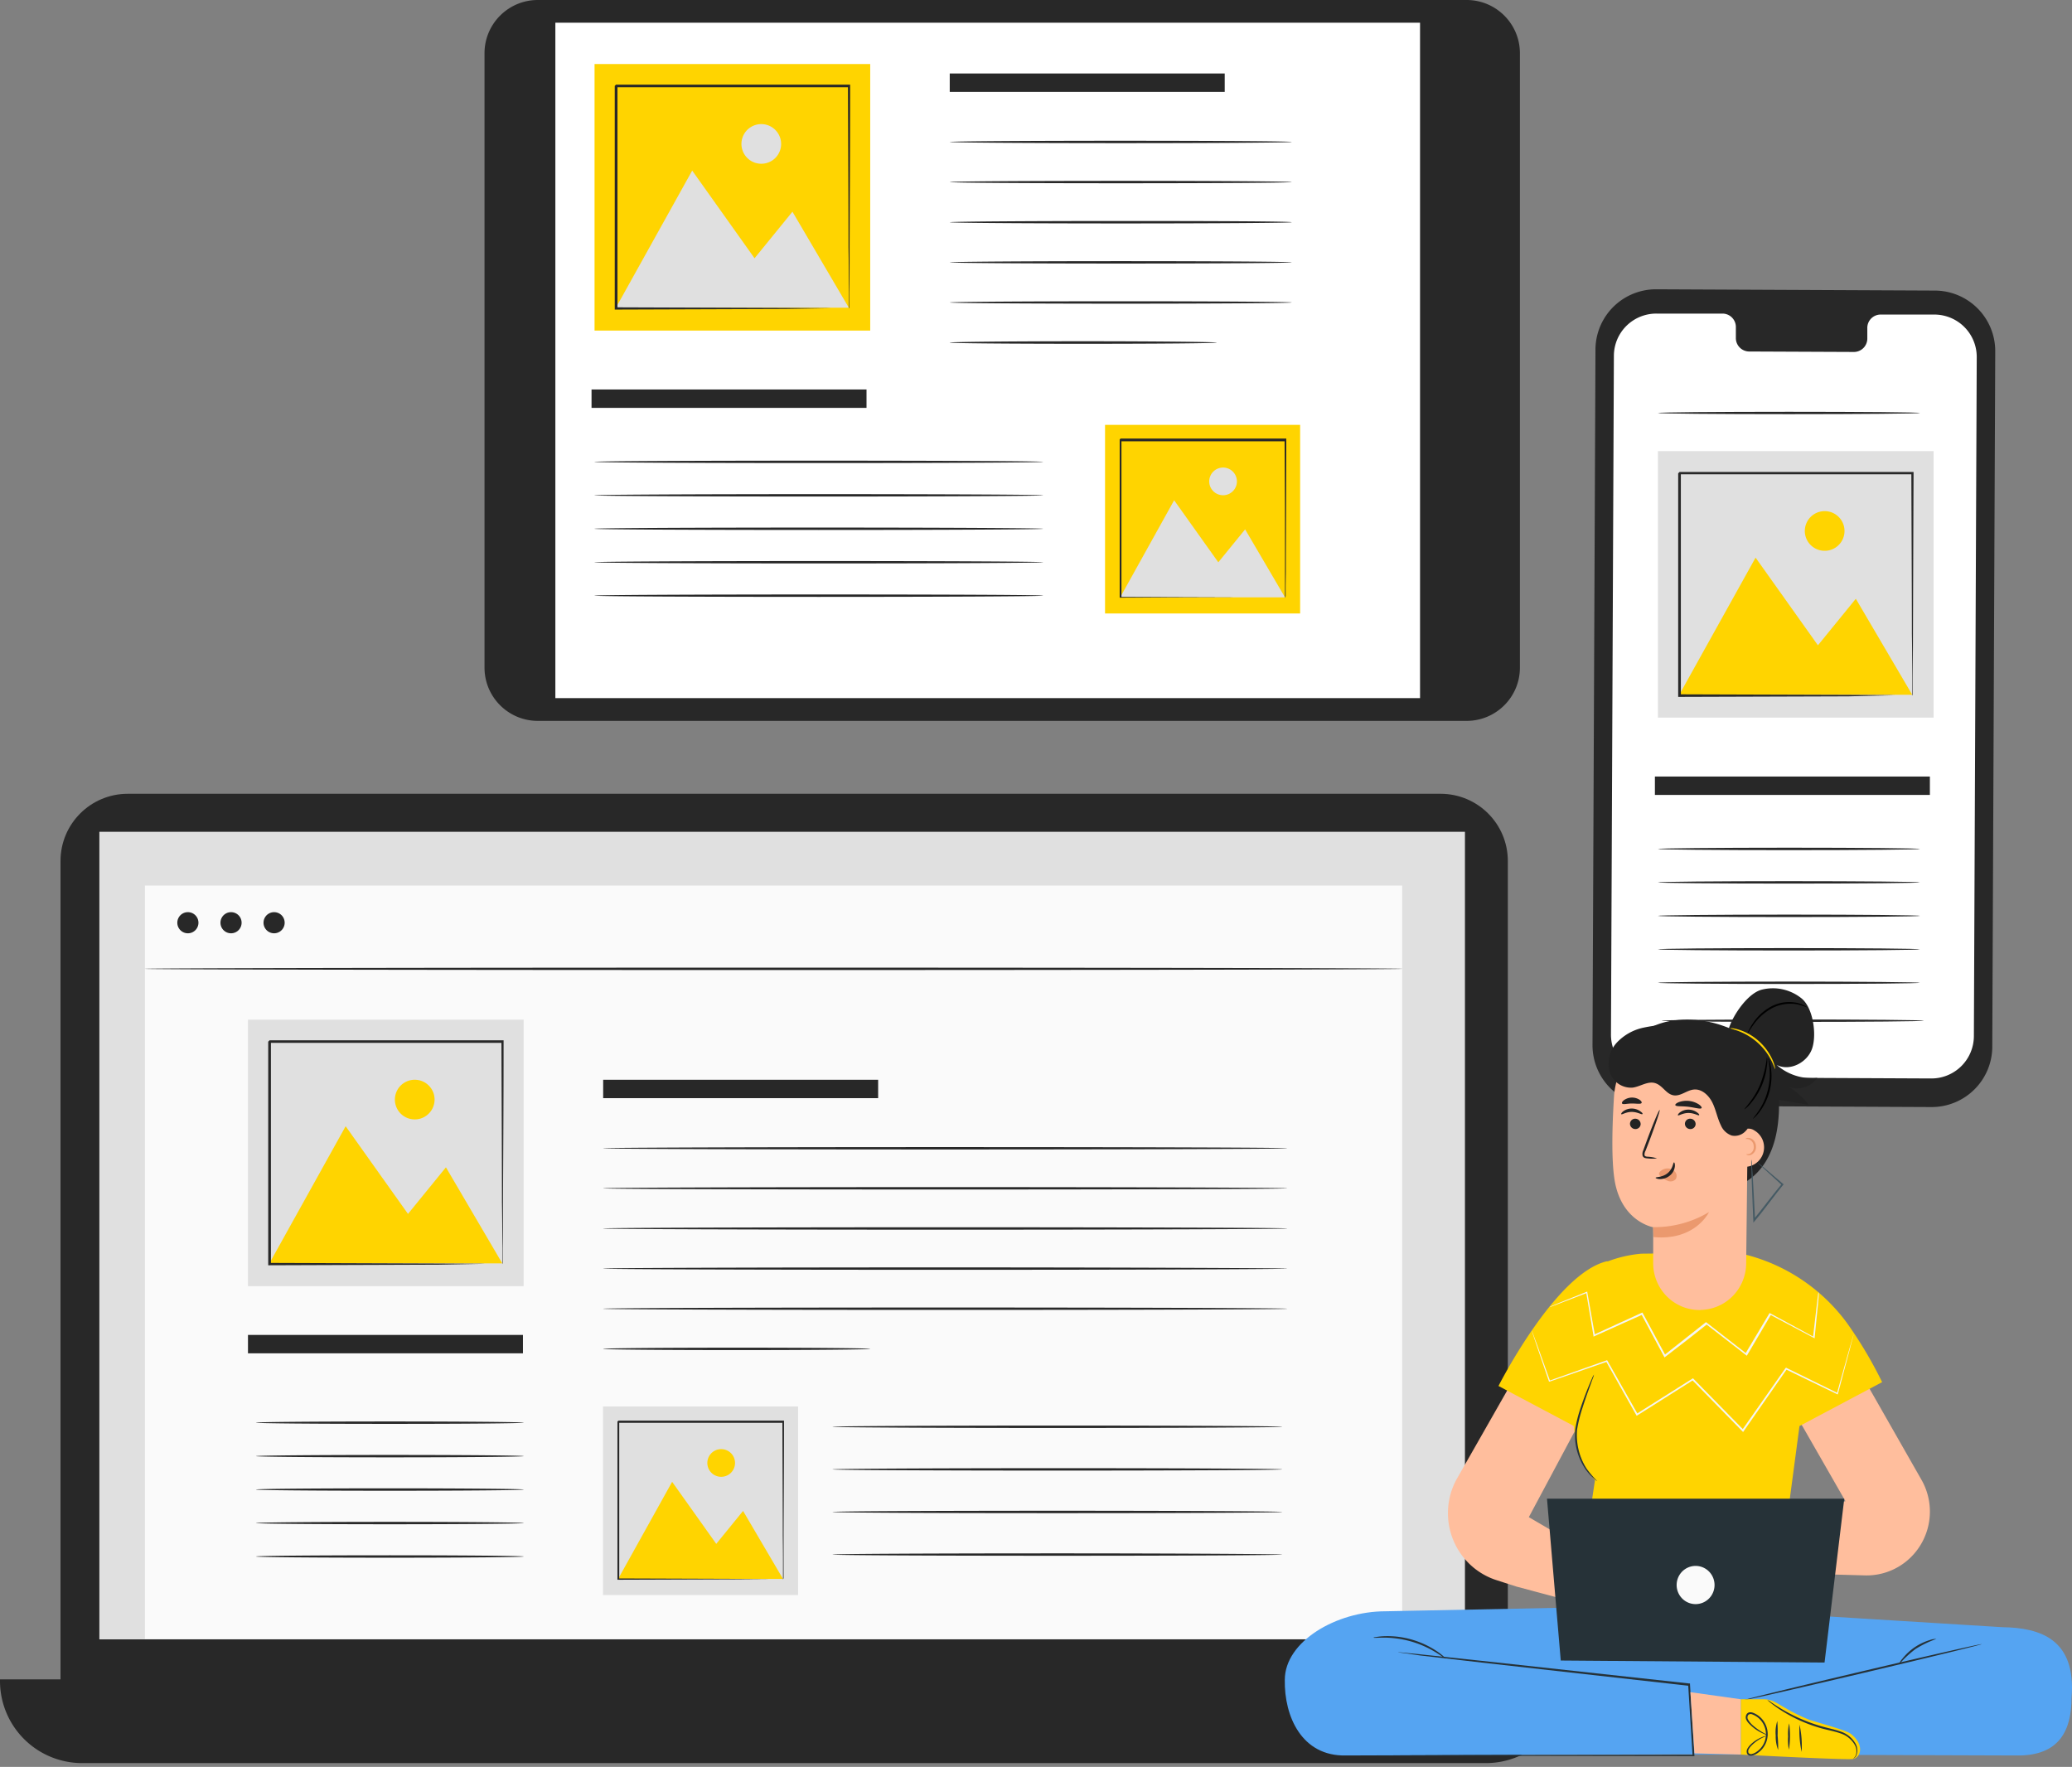
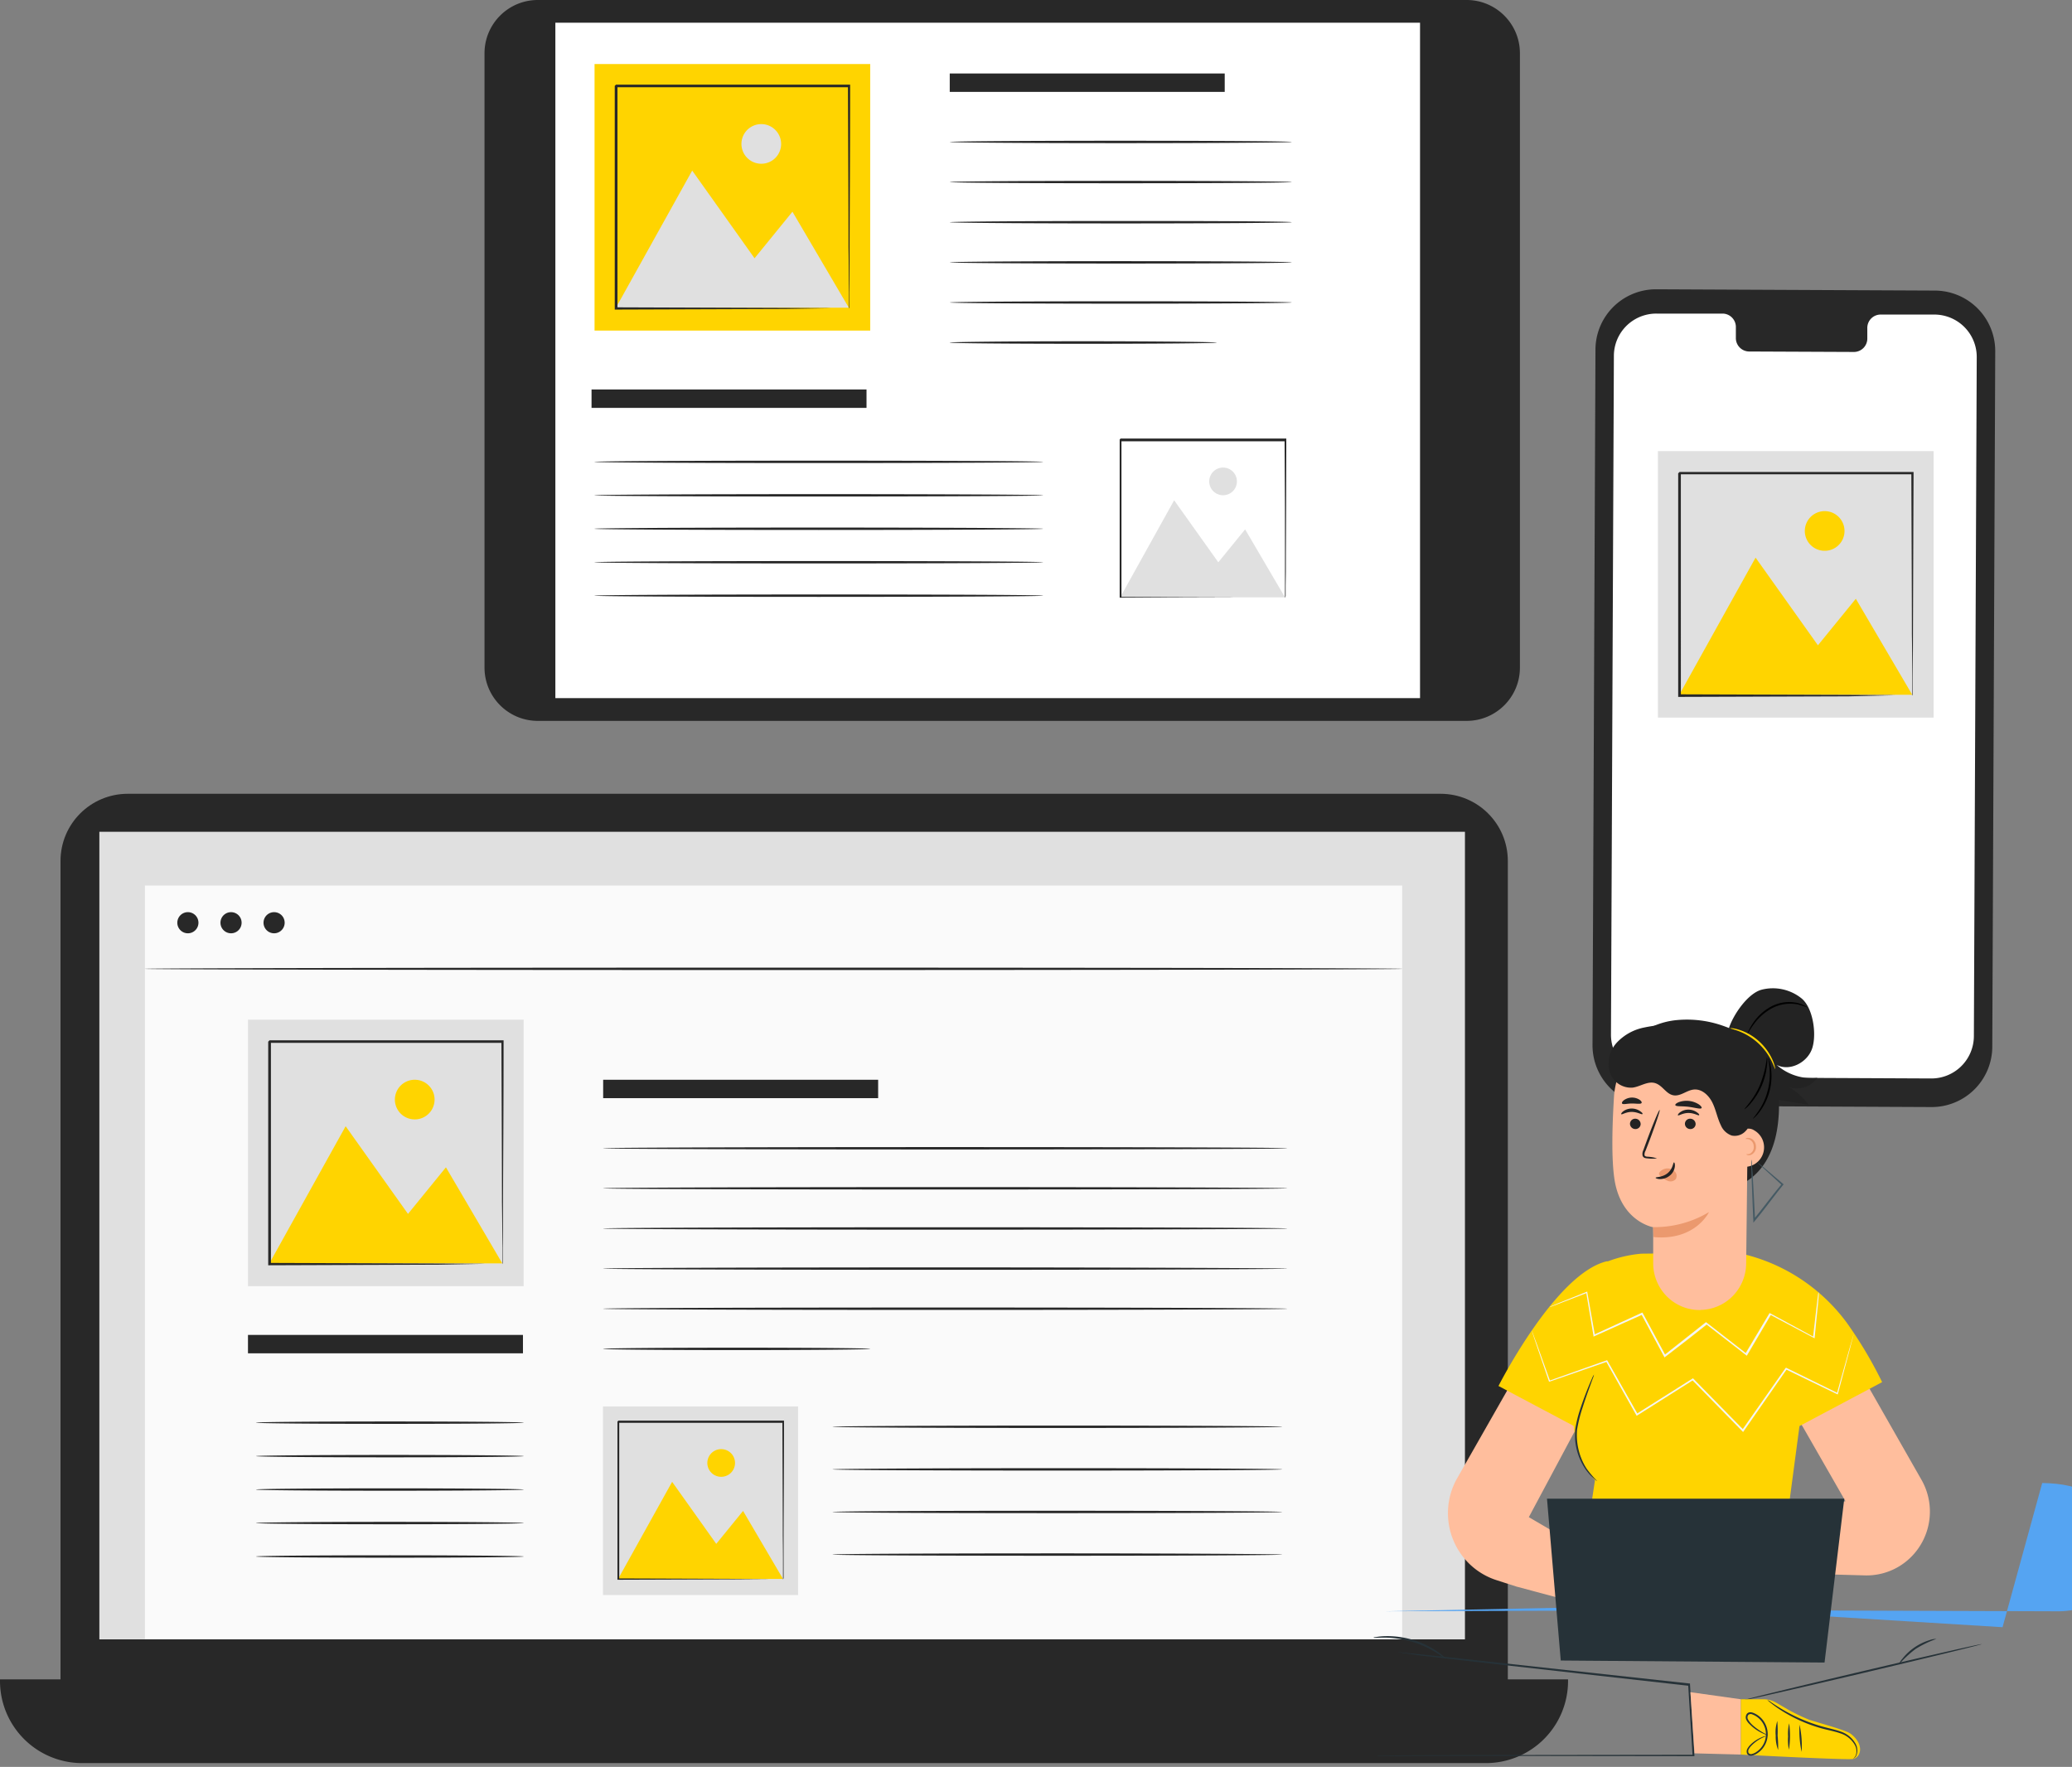
<svg xmlns="http://www.w3.org/2000/svg" width="455" height="388" fill="none">
  <rect width="100%" height="100%" fill="#808080" stroke="none" />
  <path d="M424.107 243.103l-61.144-.283a13.314 13.314 0 01-9.391-3.92 13.288 13.288 0 01-3.866-9.407l.649-152.752a13.28 13.28 0 018.281-12.234 13.305 13.305 0 015.097-.982l61.144.284a13.31 13.31 0 019.397 3.916 13.288 13.288 0 013.87 9.41l-.649 152.743a13.279 13.279 0 01-3.951 9.385 13.31 13.31 0 01-9.437 3.84z" fill="#282828" />
  <path d="M424.797 69.075h-11.858a2.932 2.932 0 00-2.888 3.038v2.137a2.946 2.946 0 01-2.889 3.038l-23.117-.101a2.948 2.948 0 01-2.859-3.038V71.9a2.923 2.923 0 00-.19-1.137 2.94 2.94 0 00-2.678-1.9h-14.553a9.309 9.309 0 00-8.64 5.696 9.298 9.298 0 00-.725 3.56l-.639 149.086a9.303 9.303 0 005.729 8.619 9.305 9.305 0 003.565.717l61.023.284a9.328 9.328 0 009.375-9.256l.628-149.096a9.305 9.305 0 00-5.709-8.67 9.332 9.332 0 00-3.575-.728z" fill="#fff" />
-   <path d="M423.793 170.525h-60.384v4.04h60.384v-4.04zM421.615 186.424c0 .142-12.891.263-28.783.263-15.892 0-28.793-.121-28.793-.263 0-.142 12.891-.274 28.793-.274s28.783.122 28.783.274zM421.615 90.685c0 .142-12.891.263-28.783.263-15.892 0-28.793-.121-28.793-.263 0-.142 12.891-.263 28.793-.263s28.783.111 28.783.263zM421.615 193.766c0 .142-12.891.263-28.783.263-15.892 0-28.793-.121-28.793-.263 0-.142 12.891-.263 28.793-.263s28.783.121 28.783.263zM421.615 201.118c0 .141-12.891.263-28.783.263-15.892 0-28.793-.122-28.793-.263 0-.142 12.891-.274 28.793-.274s28.783.122 28.783.274zM421.615 208.46c0 .141-12.891.263-28.783.263-15.892 0-28.793-.122-28.793-.263 0-.142 12.891-.264 28.793-.264s28.783.122 28.783.264zM421.615 215.812c0 .142-12.891.263-28.783.263-15.892 0-28.793-.121-28.793-.263 0-.142 12.891-.263 28.793-.263s28.783.151 28.783.263zM422.466 224.136c0 .152-12.892.263-28.784.263-15.891 0-28.783-.111-28.783-.263 0-.152 12.881-.263 28.783-.263 15.902 0 28.784.121 28.784.263z" fill="#282828" />
  <path d="M424.606 99.06h-60.537v58.523h60.537V99.06z" fill="#E0E0E0" />
  <path d="M368.762 152.57l16.753-30.117 13.693 19.251 8.32-10.218 12.385 21.084h-51.151zM405.045 116.6a4.35 4.35 0 01-2.69 4.023 4.366 4.366 0 01-4.749-.944 4.349 4.349 0 01-.945-4.746 4.357 4.357 0 017.108-1.413 4.356 4.356 0 011.276 3.08z" fill="#FFD400" />
  <path d="M419.914 152.732a2.264 2.264 0 010-.233v-.688-2.633c0-2.319 0-5.671-.071-9.935 0-8.547-.071-20.719-.122-35.332l.244.243h-51.141c-.071.061.537-.547.283-.283V152.712l-.253-.243 36.982.121 10.44.071H419.782 416.377l-10.47.254-37.144.121h-.243v-.253-23.069-25.772l.293-.294H420.208v.253c-.061 14.674-.101 26.907-.132 35.444 0 4.243-.051 7.574-.061 9.883v3.241c0 .162-.091.273-.101.263zM106.397 11.696v134.909c0 6.46 5.241 11.697 11.706 11.697h203.956c6.465 0 11.706-5.237 11.706-11.697V11.696c0-6.46-5.241-11.696-11.706-11.696H118.103c-6.465 0-11.706 5.237-11.706 11.696z" fill="#282828" />
  <path d="M121.954 4.992V153.31h189.879V4.992H121.954z" fill="#fff" />
  <path d="M322.295 73.075a6.082 6.082 0 015.618 3.75 6.07 6.07 0 01-1.318 6.622 6.085 6.085 0 01-9.356-.92 6.075 6.075 0 015.056-9.452zM112.947 56.548v45.206c0 .682.553 1.235 1.236 1.235h.041c.683 0 1.236-.553 1.236-1.235V56.548c0-.683-.553-1.236-1.236-1.236h-.041c-.683 0-1.236.553-1.236 1.236zM268.942 16.142h-60.384v4.04h60.384v-4.04zM190.283 85.53h-60.384v4.041h60.384v-4.04zM283.648 31.17c0 .142-16.804.263-37.5.263-20.695 0-37.55-.121-37.55-.263 0-.142 16.804-.263 37.55-.263s37.5.111 37.5.263zM283.648 39.98c0 .152-16.804.263-37.5.263-20.695 0-37.55-.111-37.55-.263 0-.152 16.804-.263 37.55-.263s37.5.121 37.5.263zM283.648 48.8c0 .143-16.804.264-37.5.264-20.695 0-37.55-.121-37.55-.263 0-.142 16.804-.273 37.55-.273s37.5.08 37.5.273zM283.648 57.61c0 .143-16.804.264-37.5.264-20.695 0-37.55-.121-37.55-.263 0-.142 16.804-.263 37.55-.263s37.5.111 37.5.263zM283.648 66.42c0 .143-16.804.264-37.5.264-20.695 0-37.55-.121-37.55-.263 0-.142 16.804-.263 37.55-.263s37.5.121 37.5.263zM267.178 75.231c0 .152-13.175.264-29.31.264-16.135 0-29.31-.112-29.31-.264 0-.151 13.124-.293 29.31-.293 16.185 0 29.31.152 29.31.293zM229.051 101.42c0 .151-22.054.263-49.256.263s-49.256-.112-49.256-.263c0-.152 22.054-.264 49.256-.264s49.256.112 49.256.264zM229.051 108.771c0 .142-22.054.264-49.256.264s-49.256-.122-49.256-.264c0-.142 22.054-.263 49.256-.263s49.256.111 49.256.263zM229.051 116.113c0 .152-22.054.264-49.256.264s-49.256-.112-49.256-.264c0-.151 22.054-.263 49.256-.263s49.256.122 49.256.263zM229.051 123.465c0 .142-22.054.263-49.256.263s-49.256-.121-49.256-.263c0-.142 22.054-.263 49.256-.263s49.256.111 49.256.263zM229.051 130.807c0 .152-22.054.264-49.256.264s-49.256-.112-49.256-.264c0-.152 22.054-.263 49.256-.263s49.256.091 49.256.263z" fill="#282828" />
  <path d="M191.096 14.066H130.56v58.523h60.536V14.066z" fill="#FFD400" />
  <path d="M135.25 67.576l16.753-30.117 13.692 19.251 8.321-10.218 12.385 21.084H135.25zM171.533 31.605a4.351 4.351 0 01-2.69 4.024 4.361 4.361 0 01-5.942-3.174 4.348 4.348 0 011.853-4.47 4.359 4.359 0 012.421-.734 4.367 4.367 0 014.358 4.354z" fill="#E0E0E0" />
  <path d="M186.4 67.738a2.464 2.464 0 010-.243v-.678-2.633c0-2.32 0-5.681-.071-9.935 0-8.547-.071-20.73-.121-35.342l.243.253H135.31c-.071.06.537-.547.284-.284V67.74l-.254-.254 36.983.132 10.429.06h3.516-3.516l-10.358.173-37.145.131h-.253v-.253V44.66 18.877c-.264.253.344-.365.294-.294h51.394v.243c0 14.684-.091 26.907-.122 35.494 0 4.243 0 7.575-.06 9.884V67.445c0 .162-.092.303-.102.293z" fill="#282828" />
-   <path d="M285.502 93.298h-42.84v41.418h42.84V93.298z" fill="#FFD400" />
  <path d="M245.987 131.172l11.848-21.317 9.699 13.621 5.888-7.231 8.757 14.927h-36.192zM271.619 105.713a3.035 3.035 0 01-1.877 2.807 3.044 3.044 0 01-3.313-.658 3.032 3.032 0 01-.659-3.311 3.04 3.04 0 015.849 1.162z" fill="#E0E0E0" />
  <path d="M282.177 131.284v-.649-1.863-7.028c0-6.076 0-14.663-.091-25.013l.172.182h-36.192c-.05 0 .385-.385.203-.202v34.542l-.172-.182 26.168.091h9.345-9.274l-26.28.081h-.182v-.172-34.563c-.173.183.253-.253.213-.212h36.374v.172c0 10.39-.071 19.048-.091 25.124 0 3.038 0 5.357-.051 6.998v2.288c0 .122-.132.406-.142.406zM316.345 174.312H28.055c-8.155 0-14.766 6.605-14.766 14.754v180.49c0 8.148 6.611 14.754 14.767 14.754h288.289c8.155 0 14.767-6.606 14.767-14.754v-180.49c0-8.149-6.612-14.754-14.767-14.754z" fill="#282828" />
  <path d="M0 368.786h344.335v.355c0 4.78-1.9 9.365-5.283 12.746a18.051 18.051 0 01-12.757 5.279H18.04a18.043 18.043 0 01-16.67-11.134A18.016 18.016 0 010 369.13v-.354.01z" fill="#282828" />
  <path d="M321.694 182.656H21.82v177.34h299.874v-177.34z" fill="#E0E0E0" />
  <path d="M140.873 368.786l4.266 6.785h60.121l3.973-6.785h-68.36z" fill="#282828" />
  <path d="M307.911 194.464H31.825v165.461H307.91V194.464z" fill="#FAFAFA" />
  <path d="M43.579 202.626a2.32 2.32 0 11-4.641 0 2.32 2.32 0 014.64 0zM53.055 202.626a2.317 2.317 0 01-2.777 2.273 2.32 2.32 0 01-1.685-3.168 2.326 2.326 0 012.151-1.424 2.323 2.323 0 012.138 1.432c.116.281.175.582.173.887zM62.51 202.626a2.317 2.317 0 01-2.777 2.273 2.32 2.32 0 01-1.685-3.168c.177-.423.476-.785.859-1.039a2.326 2.326 0 011.292-.385 2.324 2.324 0 011.638.679 2.32 2.32 0 01.673 1.64zM307.911 212.753c0 .141-61.823.263-138.038.263s-138.048-.122-138.048-.263c0-.142 61.823-.264 138.048-.264s138.038.112 138.038.264zM331.112 368.917H13.289v1.013h317.823v-1.013zM114.838 293.139H54.454v4.041h60.384v-4.041zM192.836 237.108h-60.384v4.04h60.384v-4.04zM282.652 252.156c0 .142-33.627.263-75.1.263-41.472 0-75.1-.121-75.1-.263 0-.142 33.618-.263 75.1-.263 41.483 0 75.1.101 75.1.263zM282.652 260.946c0 .152-33.627.263-75.1.263-41.472 0-75.1-.111-75.1-.263 0-.152 33.618-.263 75.1-.263 41.483 0 75.1.121 75.1.263zM282.652 269.766c0 .142-33.627.264-75.1.264-41.472 0-75.1-.122-75.1-.264 0-.142 33.618-.263 75.1-.263 41.483 0 75.1.111 75.1.263zM282.652 278.577c0 .142-33.627.263-75.1.263-41.472 0-75.1-.121-75.1-.263 0-.142 33.618-.263 75.1-.263 41.483 0 75.1.172 75.1.263zM282.652 287.387c0 .152-33.627.263-75.1.263-41.472 0-75.1-.111-75.1-.263 0-.152 33.618-.263 75.1-.263 41.483 0 75.1.121 75.1.263zM191.083 296.207c0 .142-13.125.263-29.31.263-16.186 0-29.321-.121-29.321-.263 0-.142 13.125-.263 29.321-.263 16.195 0 29.31.111 29.31.263zM281.549 313.312c0 .142-22.094.263-49.357.263-27.263 0-49.358-.121-49.358-.263 0-.142 22.095-.263 49.358-.263 27.263 0 49.357.111 49.357.263zM281.549 322.669c0 .141-22.094.263-49.357.263-27.263 0-49.358-.122-49.358-.263 0-.142 22.095-.264 49.358-.264 27.263 0 49.357.112 49.357.264zM281.549 332.016c0 .152-22.094.263-49.357.263-27.263 0-49.358-.111-49.358-.263 0-.152 22.095-.264 49.358-.264 27.263 0 49.357.122 49.357.264zM281.549 341.373c0 .152-22.094.263-49.357.263-27.263 0-49.358-.111-49.358-.263 0-.152 22.095-.263 49.358-.263 27.263 0 49.357.162 49.357.263zM115.003 312.41c0 .152-13.176.263-29.392.263s-29.391-.111-29.391-.263c0-.152 13.175-.263 29.391-.263 16.216 0 29.392.121 29.392.263zM115.003 319.762c0 .142-13.176.263-29.392.263s-29.391-.121-29.391-.263c0-.142 13.175-.263 29.391-.263 16.216 0 29.392.111 29.392.263zM115.003 327.094c0 .152-13.176.263-29.392.263s-29.391-.111-29.391-.263c0-.152 13.175-.263 29.391-.263 16.216 0 29.392.131 29.392.263zM115.003 334.456c0 .142-13.176.263-29.392.263s-29.391-.121-29.391-.263c0-.142 13.175-.263 29.391-.263 16.216 0 29.392.121 29.392.263zM115.003 341.798c0 .152-13.176.264-29.392.264s-29.391-.112-29.391-.264c0-.152 13.175-.263 29.391-.263 16.216 0 29.392.122 29.392.263z" fill="#282828" />
  <path d="M114.99 223.912H54.454v58.523h60.536v-58.523z" fill="#E0E0E0" />
  <path d="M59.158 277.433l16.743-30.117 13.693 19.251 8.33-10.228 12.375 21.094h-51.14zM95.43 241.462a4.355 4.355 0 01-5.208 4.271 4.36 4.36 0 01-3.424-3.421 4.35 4.35 0 011.853-4.47 4.356 4.356 0 012.421-.734 4.352 4.352 0 014.029 2.686c.219.529.33 1.096.33 1.668z" fill="#FFD400" />
  <path d="M110.303 277.595v-.243-.679-2.633c0-2.319 0-5.681-.071-9.944 0-8.547-.071-20.72-.122-35.333l.243.243h-51.14c-.072.061.536-.536.283-.273v48.851l-.243-.253 36.982.132 10.429.061h3.73-3.629l-10.48.192-37.134.132h-.253v-.253-23.079-25.773l.294-.294h51.394v.244c0 14.683-.101 26.906-.131 35.443 0 4.233 0 7.575-.061 9.884V277.26a.884.884 0 01-.091.335z" fill="#282828" />
  <path d="M175.255 308.846h-42.84v41.418h42.84v-41.418z" fill="#E0E0E0" />
  <path d="M135.739 346.72l11.858-21.317 9.689 13.621 5.889-7.231 8.766 14.927h-36.202zM161.408 321.261a3.038 3.038 0 01-3.634 2.98 3.047 3.047 0 01-2.388-2.387 3.036 3.036 0 012.982-3.631 3.035 3.035 0 013.04 3.038z" fill="#FFD400" />
  <path d="M171.941 346.831a1.234 1.234 0 010-.172v-.476-1.863c0-1.651 0-4.051-.05-7.038 0-6.076-.051-14.664-.082-25.003l.173.172H135.79c-.051 0 .375-.385.192-.203v34.553l-.182-.182 26.179.091 7.378.05h1.956-1.926l-7.337.051-26.291.091h-.172v-.182-16.324-18.219c-.182.183.243-.253.213-.212h36.364v.182c0 10.39-.071 19.038-.091 25.114V346.548a.852.852 0 01-.132.283z" fill="#282828" />
-   <path d="M439.751 357.325l-59.363-3.663c-.375-.852-.622-1.35-.622-1.35l-16.089.321-5.238-.321-.207.434-54.006 1.084c-10.771 0-22.092 6.613-22.092 15.073-.136 8.034 3.739 16.791 13.386 16.59l73.578-.249 73.587.249c9.647.201 12.198-5.664 12.214-12.614 1.1-12.959-6.928-15.441-15.148-15.554z" fill="#55A4F2" />
+   <path d="M439.751 357.325l-59.363-3.663c-.375-.852-.622-1.35-.622-1.35l-16.089.321-5.238-.321-.207.434-54.006 1.084l73.578-.249 73.587.249c9.647.201 12.198-5.664 12.214-12.614 1.1-12.959-6.928-15.441-15.148-15.554z" fill="#55A4F2" />
  <path d="M302.272 385.508h1.395l3.986-.04 14.805-.064 49.43-.065-.207.225c-.104-1.606-.207-3.366-.319-5.117-.223-3.592-.438-7.119-.646-10.445l.184.193-45.516-5.102-13.489-1.558-3.628-.523-.94-.128a3.407 3.407 0 01-.319-.048c.105-.015.213-.015.319 0l.948.08 3.636.37 13.505 1.43 45.532 4.965h.167v.177c.207 3.358.422 6.885.646 10.444.111 1.76.215 3.495.319 5.118v.225h-.224l-49.429-.065h-19.748l-.407-.072z" fill="#263238" />
  <path d="M317.445 364.226c-.048.056-.798-.538-2.081-1.334a22.09 22.09 0 00-5.406-2.41 22.399 22.399 0 00-5.843-.868c-1.515 0-2.456.097-2.464 0-.008-.096.223-.088.654-.152a13.549 13.549 0 011.81-.169 19.405 19.405 0 015.955.763 19.705 19.705 0 015.453 2.539c.508.34.993.713 1.451 1.117.18.149.338.322.471.514zM435.145 361.045c0 .112-11.688 2.964-26.15 6.371-14.462 3.406-26.222 6.082-26.245 5.969-.024-.112 11.679-2.964 26.15-6.371 14.47-3.406 26.213-6.082 26.245-5.969z" fill="#263238" />
  <path d="M425.24 359.895a23.164 23.164 0 00-4.592 2.21 23.684 23.684 0 00-3.723 3.487c.18-.482.451-.924.797-1.302a12.124 12.124 0 016.019-4.129 4.022 4.022 0 011.499-.266z" fill="#263238" />
  <path d="M403.141 291.974l18.808 32.989a14.094 14.094 0 01.374 13.248 13.942 13.942 0 01-5.292 5.758 13.791 13.791 0 01-7.535 1.979l-28.869-.803-.797-10.581 25.432-4.901-17.149-29.903 15.028-7.786zM333.069 348.423l26.548 7.086.574-8.034-24.467-14.317 17.866-33.423-14.996-7.769-18.8 32.989a15.55 15.55 0 00-.713 13.117 15.46 15.46 0 003.793 5.54 15.299 15.299 0 005.77 3.388l4.425 1.423z" fill="#FFBE9D" />
  <path d="M395.159 313.153l18.146-9.642a92.762 92.762 0 00-7.774-13.063c-5.902-7.986-14.541-13.473-24.236-15.394l-20.872.249a27.612 27.612 0 00-7.447 1.72v-.081c-11.321 2.523-23.917 27.413-23.917 27.413l16.511 8.765.366 2.62a17.879 17.879 0 004.306 9.327l-4.784 31.864 53.6 1.125-6.841-22.809 2.942-22.094z" fill="#FFD400" />
  <path d="M350.76 325.252a3.977 3.977 0 01-.798-.611 11.396 11.396 0 01-1.825-2.048 13.405 13.405 0 01-2.233-8.693 28.26 28.26 0 011.22-4.821c.486-1.454.973-2.74 1.395-3.816a62.233 62.233 0 011.061-2.523 4.54 4.54 0 01.454-.892c-.07.329-.175.649-.311.956-.247.691-.558 1.543-.933 2.571a112.608 112.608 0 00-1.299 3.825 31.127 31.127 0 00-1.18 4.78 13.848 13.848 0 00.454 4.82 12.994 12.994 0 001.595 3.632 21.53 21.53 0 002.4 2.82zM342.733 364.644l-3.022-35.543h65.28l-4.329 35.985-57.929-.442z" fill="#263238" />
-   <path d="M376.505 348.054a4.212 4.212 0 01-.698 2.333 4.166 4.166 0 01-1.867 1.548 4.131 4.131 0 01-2.406.24 4.15 4.15 0 01-2.133-1.148 4.219 4.219 0 01-.901-4.574 4.184 4.184 0 011.537-1.882 4.135 4.135 0 015.25.525 4.212 4.212 0 011.218 2.958z" fill="#FAFAFA" />
  <path d="M371.202 371.594l11.09 1.558v12.14l-10.197-.265-.893-13.433z" fill="#FFBE9D" />
  <path d="M382.294 373.153h4.983c.969 0 1.92.257 2.758.747l2.631 1.526a40.867 40.867 0 004.592 2.21c3.03.98 8.124 2.297 9.201 3.133 3.061 2.41 2.128 5.198.446 5.495-1.475.257-24.611-.972-24.611-.972v-12.139z" fill="#FFD400" />
  <path d="M390.471 384.287a8.041 8.041 0 01-.534-3.157 7.917 7.917 0 01.351-3.214c.082 1.069.103 2.142.064 3.214a27.05 27.05 0 01.119 3.157zM392.839 384.223a10.346 10.346 0 01-.183-2.901 9.799 9.799 0 01.231-2.892 20.333 20.333 0 01-.048 5.793zM395.632 384.705a21.701 21.701 0 01-.462-5.977 21.74 21.74 0 01.462 5.977zM388.319 381.058a3.642 3.642 0 01-1.021-.33 9.552 9.552 0 01-2.495-1.542c-.231-.209-.47-.434-.71-.675a2.988 2.988 0 01-.637-.908 1.283 1.283 0 01.143-1.245.923.923 0 01.276-.237.921.921 0 01.346-.109 1.59 1.59 0 01.67.081 4.96 4.96 0 012.206 1.595 5.026 5.026 0 01.614 5.228 4.981 4.981 0 01-1.776 2.07 3.25 3.25 0 01-1.148.515 1.285 1.285 0 01-.646 0 .846.846 0 01-.295-.17.848.848 0 01-.207-.272 1.274 1.274 0 01.144-1.157c.174-.296.389-.567.637-.804a7.66 7.66 0 012.456-1.607 3.187 3.187 0 011.028-.297s-.35.145-.964.442a8.558 8.558 0 00-2.312 1.679c-.22.215-.41.458-.566.723a.976.976 0 00-.112.852.651.651 0 00.797.265c.359-.092.698-.253.997-.474a4.636 4.636 0 001.622-1.913 4.675 4.675 0 00-.556-4.812 4.605 4.605 0 00-2.015-1.486.794.794 0 00-.893.137.936.936 0 00-.096.892 5.016 5.016 0 001.22 1.478c.992.85 2.101 1.551 3.293 2.081zM406.902 386.264a2.87 2.87 0 00.606-.763 2.85 2.85 0 00-.327-2.531 5.581 5.581 0 00-3.077-2.346c-1.403-.506-3.086-.755-4.784-1.286a32.975 32.975 0 01-8.235-3.784 24.857 24.857 0 01-2.241-1.607 5.64 5.64 0 01-.757-.666c.304.145.59.326.853.538.534.353 1.307.876 2.304 1.47a37.016 37.016 0 008.196 3.632c1.666.522 3.332.803 4.783 1.325a5.836 5.836 0 013.189 2.563 2.99 2.99 0 01.208 2.748 1.665 1.665 0 01-.511.57.576.576 0 01-.207.137z" fill="#263238" />
  <path d="M399.394 283.796v.666c-.04.474-.104 1.117-.176 1.945-.175 1.727-.422 4.194-.725 7.295v.185l-.168-.089-9.623-5.102.232-.064-5.23 8.886-.112.193-.175-.137-8.77-6.805h.255l-3.835 3.029-5.357 4.138-.192.152-.111-.217-4.983-9.279.247.088-10.556 4.741-.199.088v-.209c-.614-3.656-1.148-6.829-1.595-9.472l.16.096-6.043 2.322-1.595.603-.414.144h-.144s.04 0 .128-.072l.406-.177 1.595-.659 6.003-2.41.144-.056v.144c.47 2.644 1.028 5.809 1.682 9.449l-.279-.097 10.532-4.82.167-.073.088.161c1.594 2.933 3.252 6.042 4.998 9.272l-.31-.065 5.23-4.129 3.834-3.029.128-.097.127.097 8.77 6.821-.287.056 5.27-8.838.08-.144.151.08 9.567 5.182-.183.105c.359-3.102.646-5.56.845-7.287l.239-1.929c0-.208.056-.369.072-.498a.417.417 0 01.112-.184z" fill="#F5F5F5" />
  <path d="M407.103 292.737a1.082 1.082 0 01-.04.233c-.048.177-.096.402-.167.683-.168.627-.391 1.503-.686 2.627-.614 2.314-1.507 5.624-2.607 9.778l-.048.161-.143-.073-11.25-5.439.223-.056-9.471 13.61-.143.201-.168-.177-9.105-9.296c-.637-.65-1.275-1.309-1.913-1.952h.263l-12.27 7.753-.175.113-.104-.185-6.617-11.77.207.08-12.612 4.371h-.12l-.04-.113-2.798-8.187c-.311-.932-.558-1.655-.725-2.169-.072-.233-.136-.418-.184-.562l-.048-.201c.034.059.064.121.088.185.048.144.12.321.207.554.184.506.447 1.229.798 2.153l2.941 8.211-.159-.08 12.541-4.451.135-.048.072.12 6.657 11.754-.279-.072 12.262-7.737.143-.088.112.112 1.913 1.96 9.097 9.264h-.311l9.519-13.586.12-.072.128.064 11.217 5.511-.183.049c1.156-4.13 2.08-7.44 2.726-9.738l.758-2.611c.079-.281.151-.506.199-.675.048-.169.04-.209.04-.209z" fill="#F5F5F5" />
  <path d="M399.069 236.691c-1.6.171-3.217.007-4.751-.481a11.673 11.673 0 01-4.163-2.355c2.902 1.478 6.777-.546 7.797-3.663 1.021-3.118.184-8.902-2.351-10.959a10.06 10.06 0 00-4.165-1.985 10.009 10.009 0 00-4.605.089c-2.99.803-6.155 5.391-7.136 8.347l.056.097a27.93 27.93 0 00-1.387-.522 23.744 23.744 0 00-10.301-1.238 16.595 16.595 0 00-9.431 4.186l20.266 32.836c3.683-.329 6.944-2.828 8.874-6.01 1.929-3.181 2.67-6.957 2.854-10.677.048-.932.04-1.88 0-2.82l6.521 1.06a14.635 14.635 0 00-4.337-3.904 5.413 5.413 0 003.462.055 5.458 5.458 0 002.797-2.056z" fill="#232323" />
  <path d="M373.435 287.652a10.161 10.161 0 007.051-3.031 10.319 10.319 0 002.963-7.124l.47-40.846a3.268 3.268 0 00-.805-2.217 3.22 3.22 0 00-2.081-1.085l-17.125-4.362c-5.485-.587-9.128 6.218-9.479 11.77-.383 6.162-.614 13.658.111 18.294 1.459 9.247 8.491 10.444 8.491 10.444v7.962a10.33 10.33 0 003.082 7.307 10.198 10.198 0 003.375 2.199c1.258.5 2.603.742 3.955.713l-.008-.024z" fill="#FFBE9D" />
  <path d="M357.936 246.742a1.173 1.173 0 001.132 1.189 1.129 1.129 0 00.83-.277 1.134 1.134 0 00.382-.792 1.196 1.196 0 00-.326-.829 1.174 1.174 0 00-.806-.368 1.128 1.128 0 00-1.1.641 1.134 1.134 0 00-.112.436zM356.022 244.678c.143.152 1.036-.515 2.304-.507 1.268.008 2.193.643 2.328.482.136-.16-.08-.345-.486-.642a3.174 3.174 0 00-1.866-.579 3.069 3.069 0 00-1.834.595c-.39.297-.518.578-.446.651zM369.999 246.742a1.173 1.173 0 001.132 1.189 1.119 1.119 0 001.107-.632c.067-.137.105-.285.113-.437a1.188 1.188 0 00-1.14-1.197 1.128 1.128 0 00-1.1.641 1.134 1.134 0 00-.112.436zM368.468 244.91c.144.161 1.037-.506 2.304-.506 1.268 0 2.193.643 2.328.49.136-.152-.079-.353-.486-.651a3.284 3.284 0 00-1.866-.578 3.066 3.066 0 00-1.833.602c-.391.298-.519.579-.447.643zM363.869 254.374a8.12 8.12 0 00-2.049-.37c-.327 0-.63-.104-.686-.321a1.619 1.619 0 01.215-.972l.957-2.475c1.324-3.535 2.288-6.427 2.145-6.491-.144-.064-1.332 2.764-2.663 6.299a431.96 431.96 0 00-.909 2.498 1.851 1.851 0 00-.167 1.278.808.808 0 00.526.474c.18.047.364.074.55.08.691.087 1.39.087 2.081 0z" fill="#232323" />
  <path d="M362.998 269.47a23.19 23.19 0 0012.286-3.302s-2.982 6.347-12.166 5.487l-.12-2.185zM364.409 257.452a2.273 2.273 0 012.041-.86 2.112 2.112 0 011.443.803 1.359 1.359 0 01.095 1.527 1.516 1.516 0 01-1.658.418 4.685 4.685 0 01-1.595-.972 1.343 1.343 0 01-.358-.378.426.426 0 010-.474" fill="#EB996E" />
  <path d="M367.599 255.258c-.208 0-.208 1.374-1.388 2.354s-2.639.803-2.647 1.028c0 .081.327.265.941.282.81.005 1.595-.28 2.217-.804a3.005 3.005 0 001.068-1.968c.056-.555-.096-.9-.191-.892zM367.894 242.677c.128.354 1.395.185 2.878.37 1.483.184 2.687.586 2.886.273.088-.145-.127-.474-.606-.804a5.022 5.022 0 00-4.393-.49c-.542.217-.813.474-.765.651zM356.199 242.323c.223.289 1.092 0 2.145 0 1.052 0 1.937.193 2.136-.112.096-.145-.048-.434-.438-.707a3.055 3.055 0 00-3.452.104c-.367.273-.487.571-.391.715z" fill="#232323" />
  <path d="M382.865 248.124a2.282 2.282 0 012.392.121 4.273 4.273 0 011.852 2.2c.346.927.362 1.946.046 2.884a4.273 4.273 0 01-1.779 2.26 4.224 4.224 0 01-2.798.609" fill="#FFBE9D" />
  <path d="M383.513 253.459c0-.065.359.08.797-.129a1.608 1.608 0 00.797-1.607 1.6 1.6 0 00-.98-1.486c-.463-.185-.797-.097-.797-.169 0-.072.311-.289.916-.153.35.088.662.285.893.563.281.346.441.775.455 1.221.048.403-.039.811-.247 1.159a1.809 1.809 0 01-.901.761c-.646.201-.997-.12-.933-.16z" fill="#EB996E" />
  <path d="M386.017 255.354s.159.089.422.298l1.124.924 3.986 3.39.128.113-.112.136c-1.474 1.784-3.117 4.017-4.959 6.355-.422.522-.837 1.037-1.243 1.519l-.343.401v-.522a917.844 917.844 0 01-.375-9.488c0-1.141-.048-2.081-.064-2.82a5.704 5.704 0 010-1.029c.08.335.123.677.128 1.021.048.739.112 1.679.191 2.812.144 2.41.327 5.72.503 9.48l-.359-.12 1.228-1.519c1.841-2.322 3.5-4.547 5.014-6.315v.249l-3.85-3.527-1.061-1.004a2.033 2.033 0 01-.358-.354z" fill="#455A64" />
  <path d="M367.502 224.945c-2.246.02-4.484.268-6.681.739a11.212 11.212 0 00-5.788 3.278 6.859 6.859 0 00-1.589 2.95 6.909 6.909 0 00-.006 3.357 4.945 4.945 0 001.912 2.691 4.88 4.88 0 003.167.876c1.69-.225 3.308-1.486 4.943-.988 1.634.498 2.392 2.37 3.986 2.667 1.595.298 2.958-1.125 4.536-1.261 1.754-.153 3.269 1.293 4.05 2.876.782 1.583 1.077 3.383 1.858 4.965.216.527.541 1.002.954 1.393.412.39.902.688 1.438.873a3.246 3.246 0 002.862-.804 6.743 6.743 0 001.674-2.587 14.454 14.454 0 00-.941-12.733 14.299 14.299 0 00-4.509-4.728 14.172 14.172 0 00-6.126-2.214" fill="#232323" />
  <path d="M389.827 234.763c-.072 0-.288-.739-.846-1.872a13.425 13.425 0 00-7.095-6.427c-1.18-.45-1.953-.587-1.946-.659a1.59 1.59 0 01.559 0c.503.073 1 .191 1.482.353a11.895 11.895 0 014.322 2.531 12.184 12.184 0 012.941 4.081c.211.465.376.95.495 1.447.088.345.088.538.088.546z" fill="#FFD400" />
  <path d="M396.834 221.225a14.985 14.985 0 00-2.208-.691 8.71 8.71 0 00-5.382.804 11.905 11.905 0 00-4.154 3.639c-.853 1.165-1.251 1.985-1.315 1.952.035-.213.111-.418.223-.602.244-.528.529-1.036.853-1.519a11.195 11.195 0 014.21-3.848 8.455 8.455 0 015.581-.731c.57.127 1.12.332 1.634.611.399.216.574.361.558.385zM388.017 232.056a5.912 5.912 0 010 1.896 15.11 15.11 0 01-3.572 8.339 5.822 5.822 0 01-1.379 1.302c-.112-.096 2.049-2.089 3.42-5.359a24.535 24.535 0 001.531-6.178z" fill="#000" />
  <path d="M388.28 232.281s.104.184.223.53a8.4 8.4 0 01.359 1.526 13.108 13.108 0 01-2.455 9.802 8.385 8.385 0 01-1.037 1.173c-.271.249-.422.378-.446.353-.024-.024.518-.626 1.243-1.695a14.479 14.479 0 002.392-9.593c-.119-1.293-.327-2.072-.279-2.096z" fill="#000" />
</svg>